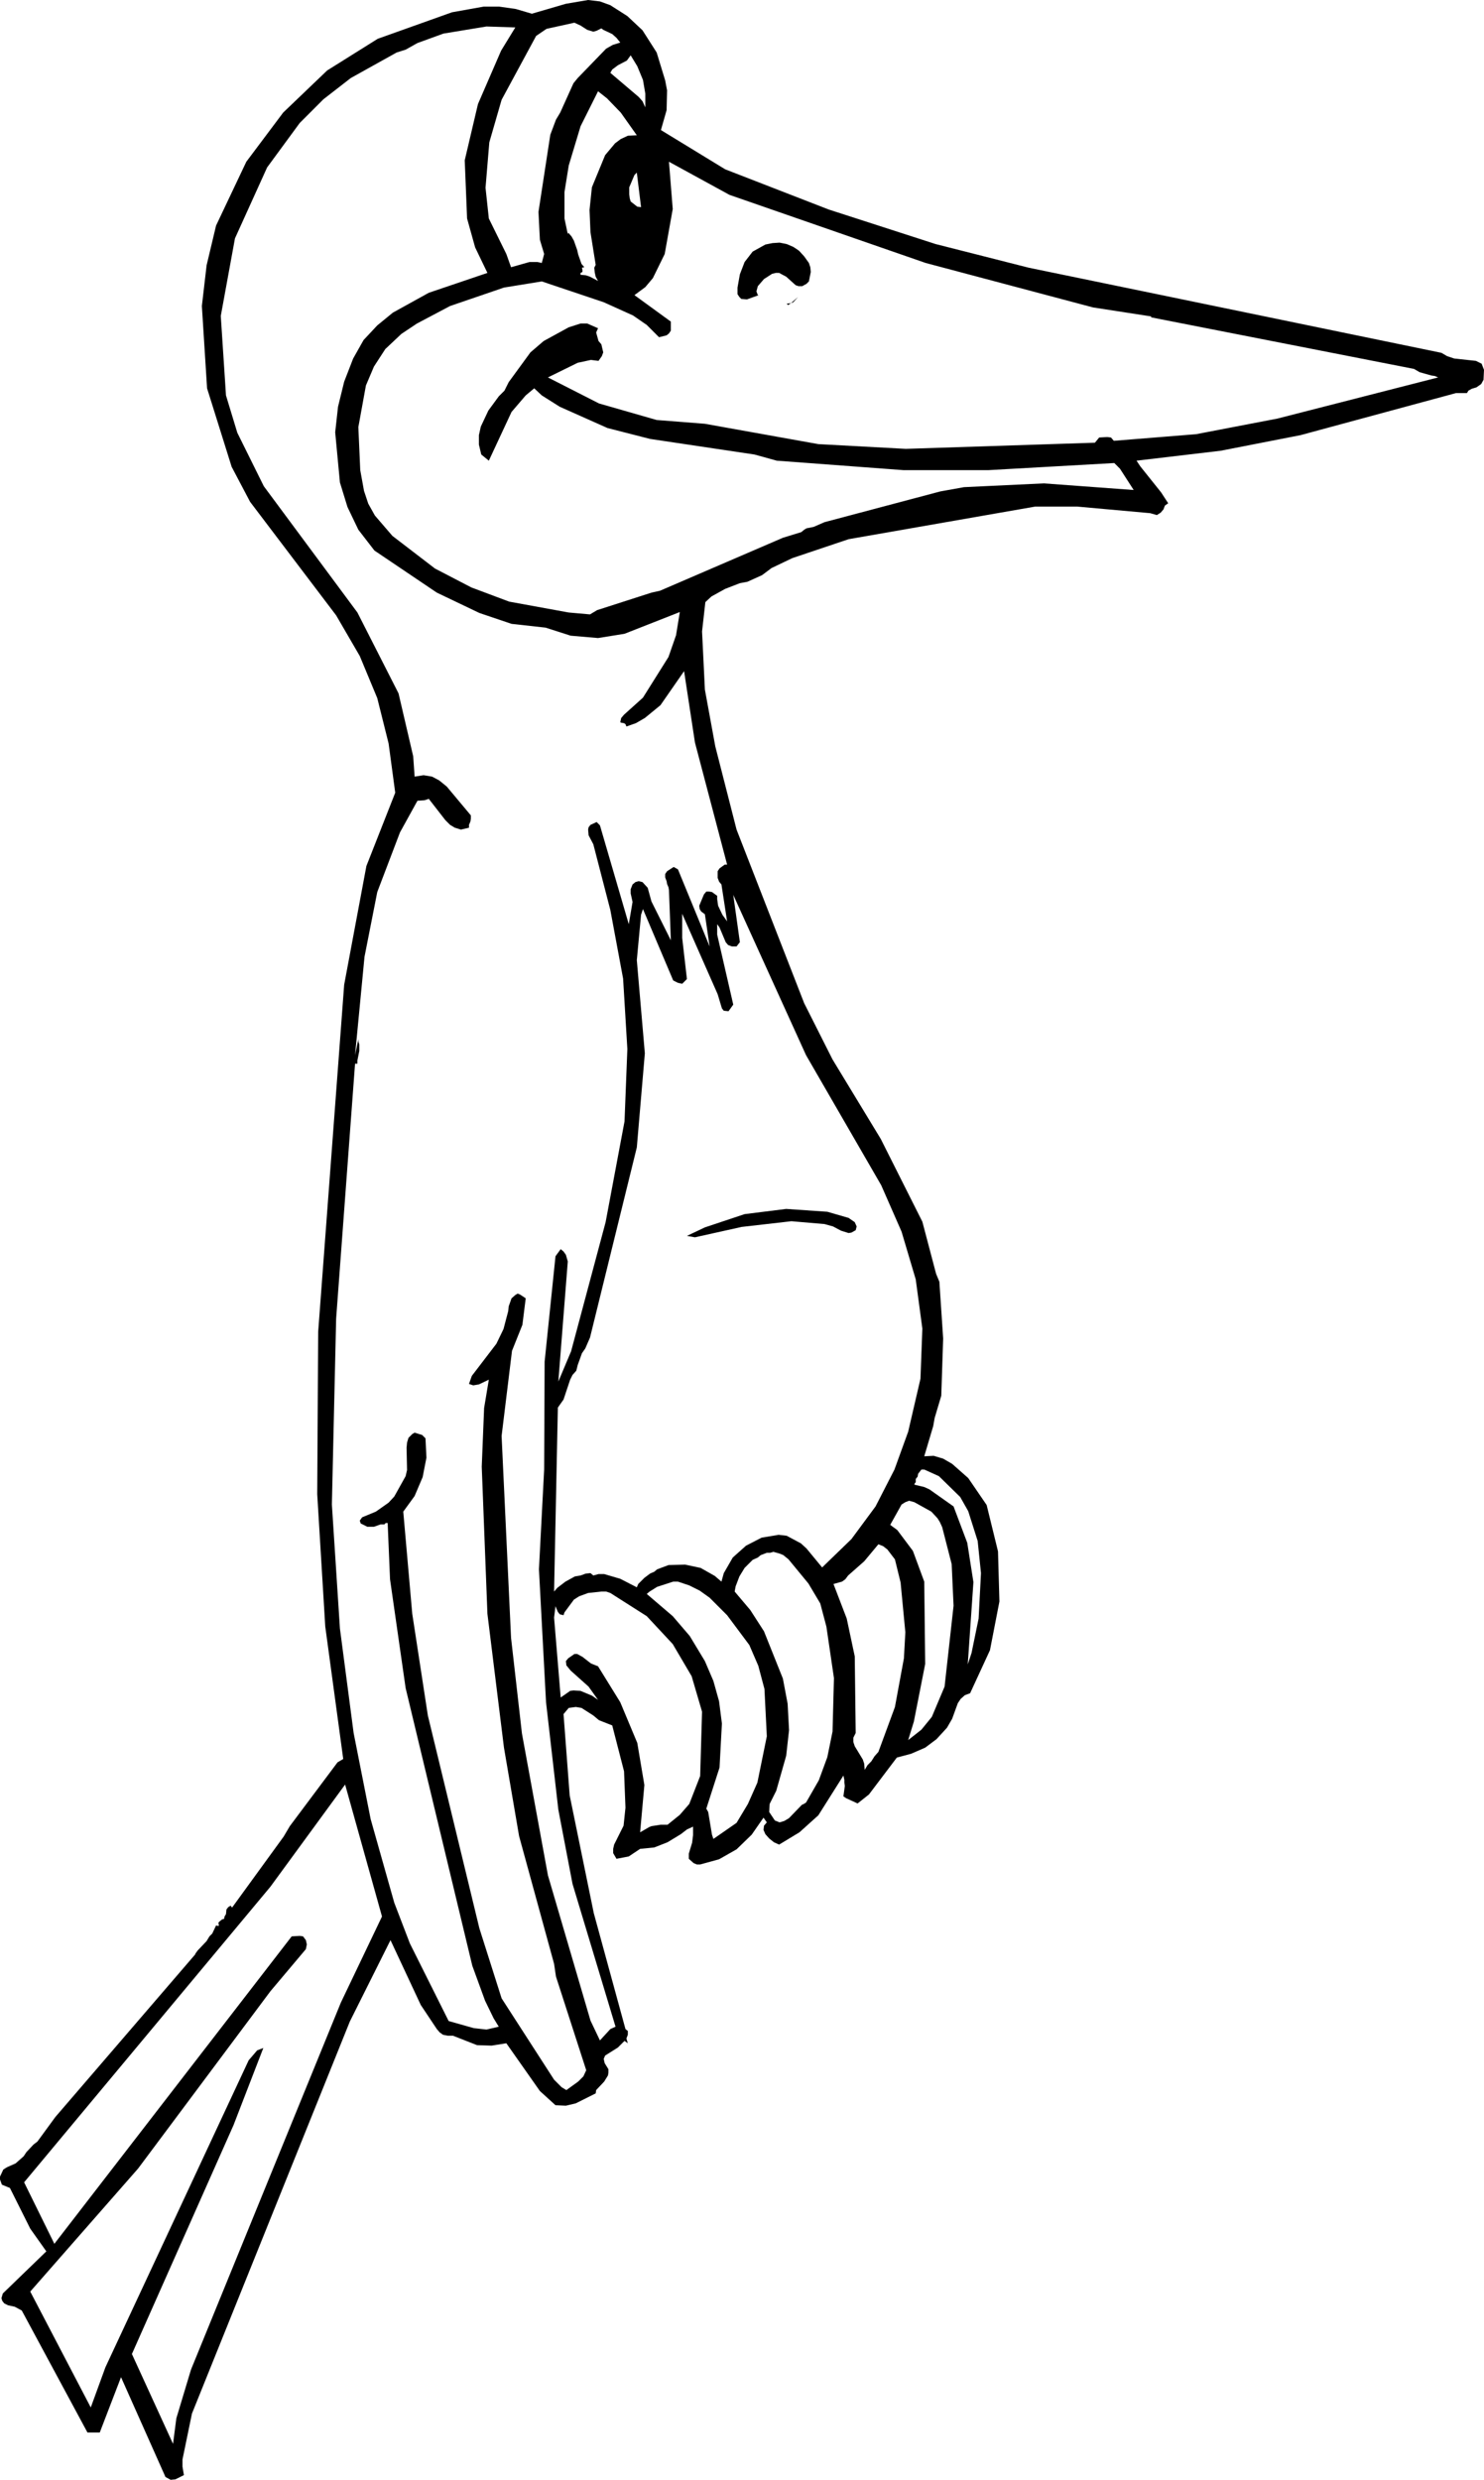
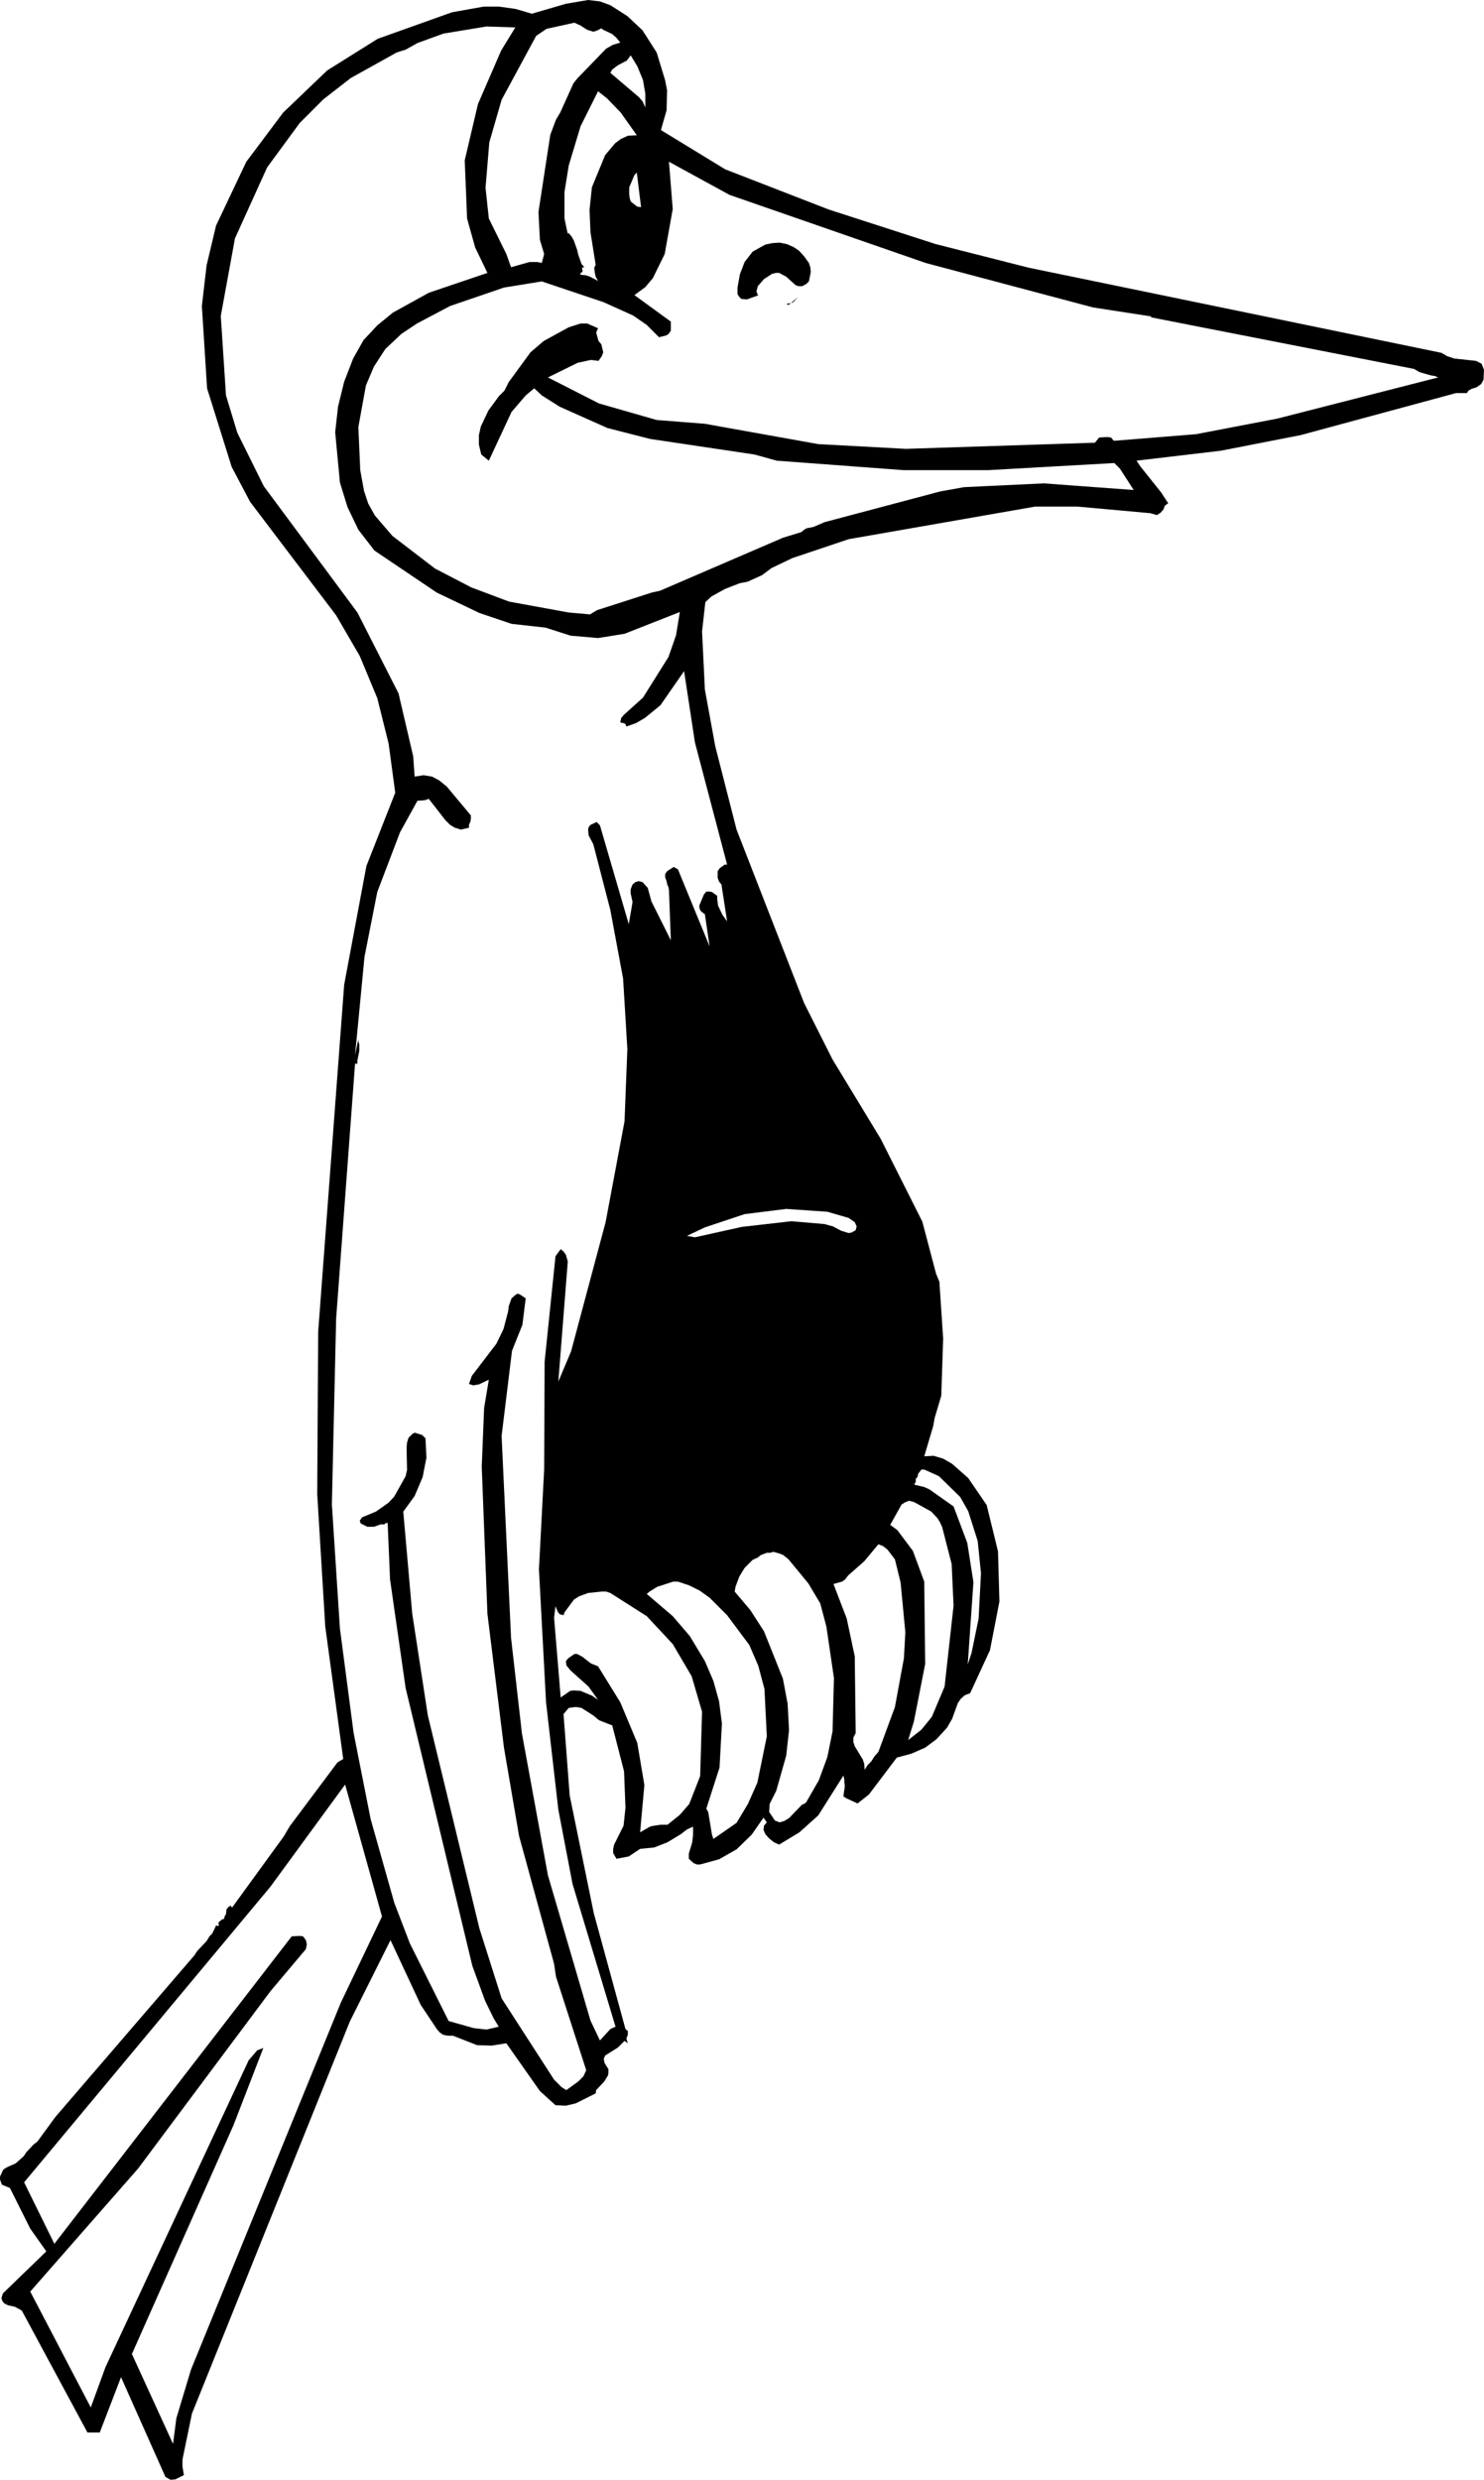
<svg xmlns="http://www.w3.org/2000/svg" height="262.15px" width="156.95px">
  <g transform="matrix(1.0, 0.0, 0.0, 1.0, -120.0, -5.9)">
-     <path d="M272.1 45.8 L271.75 45.65 271.4 45.6 270.15 45.25 269.55 44.9 241.75 39.45 241.75 39.35 235.6 38.4 217.9 33.7 197.15 26.5 190.75 23.0 191.15 28.0 190.3 32.75 189.05 35.3 188.25 36.25 187.1 37.1 190.95 39.9 190.95 40.85 190.75 41.15 190.5 41.35 189.7 41.55 188.4 40.25 186.95 39.25 183.85 37.85 177.3 35.65 173.3 36.3 167.6 38.25 164.1 40.1 162.45 41.2 160.75 42.8 159.55 44.65 158.7 46.65 157.9 51.05 158.1 55.6 158.5 57.8 158.95 59.15 159.65 60.4 161.5 62.55 166.0 66.0 169.85 68.0 173.85 69.5 180.15 70.65 182.4 70.85 183.15 70.4 188.9 68.55 189.8 68.35 202.8 62.75 204.75 62.15 205.05 61.9 205.3 61.75 206.05 61.6 207.2 61.1 219.45 57.85 221.95 57.4 230.4 57.0 239.9 57.7 238.45 55.45 237.85 54.85 224.55 55.6 215.55 55.6 202.15 54.6 199.8 53.95 188.75 52.3 184.25 51.15 179.2 48.9 177.3 47.7 176.5 46.95 175.6 47.7 174.1 49.45 171.7 54.6 170.9 53.95 170.65 52.9 170.65 51.9 170.85 51.0 171.65 49.3 172.75 47.8 173.35 47.2 173.8 46.3 176.1 43.15 177.5 41.95 180.15 40.5 181.4 40.1 182.1 40.1 183.25 40.6 183.05 41.05 183.3 41.95 183.6 42.3 183.8 43.15 183.65 43.55 183.3 44.05 182.5 43.95 181.1 44.25 177.95 45.8 183.35 48.55 189.45 50.3 194.55 50.7 206.55 52.85 215.8 53.35 235.8 52.7 236.25 52.15 237.1 52.1 237.5 52.15 237.8 52.5 246.5 51.8 255.1 50.15 272.1 45.8 M273.05 43.55 L273.8 43.8 276.1 44.05 276.7 44.35 276.95 45.0 276.9 46.05 276.65 46.5 276.15 46.85 275.65 47.0 275.3 47.2 275.15 47.45 274.0 47.45 257.55 51.9 249.1 53.55 240.2 54.6 240.6 55.2 242.8 57.95 243.55 59.1 243.2 59.35 243.05 59.75 242.75 60.1 242.35 60.35 241.65 60.15 233.9 59.45 229.5 59.45 209.75 62.9 203.8 64.9 201.6 65.95 200.6 66.7 199.05 67.4 198.25 67.55 196.7 68.15 195.25 68.95 194.6 69.55 194.25 72.65 194.55 78.8 195.65 84.8 197.9 93.6 205.05 111.95 208.05 117.9 213.15 126.3 217.55 135.05 219.0 140.55 219.35 141.4 219.75 147.4 219.55 153.45 218.85 155.8 218.7 156.65 217.75 159.85 218.75 159.8 219.75 160.1 220.7 160.65 222.4 162.15 224.35 165.0 225.55 169.9 225.7 175.2 224.7 180.35 222.6 184.9 222.05 185.1 221.6 185.5 221.3 185.95 220.7 187.6 220.15 188.55 219.05 189.75 217.85 190.65 216.35 191.3 214.85 191.7 211.9 195.6 210.7 196.55 209.5 196.0 209.2 195.8 209.35 194.7 209.3 194.35 209.3 194.05 209.2 193.6 206.55 197.8 204.55 199.6 202.4 200.9 201.85 200.65 201.35 200.25 200.95 199.8 200.75 199.35 200.8 198.9 201.1 198.55 200.75 198.05 199.5 199.85 197.9 201.4 196.05 202.45 194.05 203.0 193.7 203.0 193.35 202.85 192.85 202.4 192.85 201.85 193.2 200.7 193.3 199.9 193.3 199.0 192.65 199.3 192.0 199.8 190.6 200.65 189.2 201.2 187.7 201.35 186.5 202.15 185.2 202.4 184.85 201.8 184.85 201.35 184.95 200.9 185.95 198.9 186.15 197.0 186.0 193.15 184.75 188.3 183.35 187.75 182.75 187.25 181.5 186.45 180.9 186.35 180.15 186.45 179.6 187.1 180.25 195.7 182.8 208.15 186.15 220.4 186.4 220.6 186.4 221.0 186.25 221.4 186.4 221.9 186.05 221.65 185.35 222.35 184.0 223.2 183.85 223.55 183.95 224.0 184.35 224.65 184.35 225.0 184.3 225.3 183.9 225.95 183.05 226.85 183.0 227.2 180.9 228.25 179.85 228.5 178.75 228.45 177.1 226.95 173.55 221.9 172.0 222.15 170.45 222.1 167.9 221.1 167.35 221.1 166.85 221.0 166.5 220.75 166.2 220.4 164.5 217.85 161.3 211.0 157.0 219.6 140.3 261.05 139.3 265.9 139.3 266.65 139.45 267.55 138.55 268.0 138.05 268.05 137.5 267.75 132.8 257.2 130.55 263.05 129.25 263.05 122.3 250.15 121.55 249.75 120.85 249.6 120.45 249.4 120.25 249.15 120.15 248.85 120.3 248.35 124.9 243.9 123.2 241.5 121.05 237.2 120.2 236.85 120.0 236.3 120.0 236.0 120.35 235.25 120.75 235.0 121.65 234.6 122.5 233.85 122.8 233.4 123.55 232.6 123.95 232.3 125.85 229.7 140.65 212.5 140.65 212.45 140.9 212.1 141.85 211.1 142.15 210.6 142.45 210.3 142.85 209.45 143.1 209.5 143.15 209.45 143.1 209.15 143.25 209.0 143.5 208.8 143.7 208.75 143.75 208.5 143.9 208.25 143.95 207.75 144.15 207.5 144.4 207.35 144.45 207.45 144.55 207.55 150.0 200.05 150.65 198.95 155.7 192.2 156.3 191.85 154.4 177.85 153.55 163.85 153.65 146.7 156.4 110.0 158.75 97.45 161.8 89.7 161.1 84.5 159.9 79.7 158.05 75.25 155.55 70.95 146.45 58.95 144.5 55.25 141.9 46.95 141.35 38.25 141.85 33.95 142.85 29.75 146.05 23.0 149.95 17.8 154.6 13.35 159.95 10.0 167.8 7.2 171.15 6.6 172.8 6.6 174.55 6.85 176.25 7.35 179.85 6.3 182.2 5.9 183.45 6.05 184.55 6.45 186.35 7.6 187.95 9.1 189.45 11.45 190.35 14.4 190.55 15.45 190.5 17.55 189.9 19.65 196.7 23.8 207.65 28.05 218.95 31.7 228.8 34.2 272.45 43.2 273.05 43.55 M205.55 33.7 L205.7 34.15 205.75 34.65 205.55 35.65 205.3 35.9 204.85 36.15 204.45 36.15 204.15 36.05 203.15 35.15 202.4 34.75 202.05 34.75 201.65 34.85 200.8 35.4 200.15 36.15 200.0 36.7 200.15 37.1 200.25 37.1 199.0 37.55 198.4 37.5 198.2 37.3 198.0 37.0 198.0 36.3 198.25 34.9 198.75 33.6 199.6 32.5 200.95 31.75 201.7 31.6 202.45 31.55 203.2 31.7 203.9 32.0 204.5 32.4 205.05 33.0 205.55 33.7 M203.65 37.95 L204.4 37.3 203.9 37.85 203.65 37.95 203.35 38.15 203.2 38.0 203.65 37.95 M215.35 136.1 L213.2 131.2 205.25 117.45 197.55 100.5 198.25 105.5 197.9 105.95 197.4 105.95 197.0 105.8 196.75 105.5 196.1 103.95 195.85 103.6 195.85 104.7 197.55 112.1 197.05 112.8 196.55 112.75 196.35 112.5 195.9 111.0 192.15 102.5 192.15 105.05 192.65 109.4 192.15 109.9 191.7 109.8 191.2 109.55 188.0 102.0 187.8 102.6 187.35 107.4 188.2 117.25 187.35 127.2 182.4 147.3 181.9 148.45 181.55 148.95 181.1 150.2 180.95 150.8 180.55 151.25 180.3 151.75 179.6 153.85 179.0 154.7 178.6 174.15 178.95 173.75 179.8 173.1 180.8 172.55 181.4 172.45 181.95 172.25 182.45 172.2 182.75 172.45 183.3 172.3 183.9 172.3 185.6 172.8 187.35 173.7 187.5 173.35 188.15 172.7 188.75 172.25 189.2 172.05 189.5 171.8 190.7 171.35 192.45 171.3 194.1 171.65 195.6 172.5 196.3 173.1 196.55 172.2 197.5 170.55 198.9 169.3 200.55 168.45 202.35 168.15 203.2 168.25 204.7 169.05 205.3 169.6 206.95 171.6 210.05 168.6 212.6 165.15 214.6 161.25 216.05 157.25 217.35 151.65 217.55 146.35 216.85 141.15 215.35 136.1 M173.0 11.25 L174.5 8.8 171.45 8.7 166.9 9.45 164.15 10.45 162.9 11.15 161.95 11.45 157.1 14.15 154.2 16.4 151.7 18.9 148.25 23.6 144.85 31.1 143.35 39.3 143.9 47.7 145.1 51.65 147.9 57.3 157.8 70.65 162.15 79.2 163.7 85.85 163.85 88.0 164.8 87.85 165.7 88.0 166.45 88.4 167.25 89.05 169.8 92.1 169.8 92.45 169.75 92.75 169.6 93.1 169.6 93.4 168.75 93.6 168.1 93.4 167.6 93.1 167.1 92.6 165.35 90.35 164.9 90.5 164.15 90.55 162.3 93.9 159.9 100.2 158.55 107.05 157.55 117.45 157.9 115.75 157.9 116.0 158.0 116.3 158.0 117.0 157.8 118.0 157.8 118.35 157.55 118.35 155.55 145.3 155.1 164.95 155.95 178.05 157.4 189.1 159.2 198.2 161.7 207.05 163.35 211.35 167.45 219.55 170.1 220.3 171.45 220.45 172.75 220.15 172.2 219.25 171.3 217.4 169.95 213.7 162.9 184.35 161.25 172.85 161.0 166.9 160.8 166.9 160.65 167.05 160.25 167.05 159.55 167.3 158.85 167.3 158.15 166.95 158.05 166.65 158.3 166.3 159.75 165.7 161.1 164.75 161.7 164.1 162.9 161.95 163.05 161.3 163.0 158.95 163.05 158.4 163.2 157.9 163.6 157.5 163.85 157.35 164.65 157.6 165.0 157.95 165.1 160.0 164.7 162.05 163.85 164.05 162.65 165.7 163.6 176.5 165.25 187.25 170.7 209.75 173.05 217.15 178.6 225.75 179.4 226.55 179.9 226.85 181.15 225.95 181.7 225.4 182.0 224.75 178.8 214.85 178.6 213.5 174.9 200.0 173.3 190.65 171.55 176.5 170.95 160.95 171.2 154.75 171.7 151.75 170.65 152.25 170.05 152.35 169.6 152.2 169.9 151.35 172.5 147.95 173.25 146.4 173.75 144.5 173.8 144.0 174.1 143.15 174.5 142.8 174.75 142.65 175.0 142.75 175.6 143.15 175.25 145.95 174.15 148.7 173.05 157.7 174.05 179.05 175.2 189.15 177.95 204.15 182.45 219.5 183.45 221.6 184.55 220.4 185.1 220.15 180.55 205.05 179.05 197.2 177.75 185.85 177.0 171.8 177.55 161.25 177.6 149.85 178.75 138.7 179.3 137.95 179.6 138.2 179.85 138.55 180.05 139.25 179.05 151.95 180.4 148.75 184.05 135.1 186.05 124.45 186.35 116.8 185.9 109.35 184.55 102.1 182.75 95.15 182.25 94.2 182.2 93.6 182.25 93.35 182.45 93.1 183.1 92.8 183.45 93.15 186.5 103.6 186.9 101.25 186.7 100.35 186.7 99.9 186.9 99.4 187.2 99.15 187.55 99.05 187.95 99.15 188.5 99.75 188.9 101.2 190.95 105.3 190.75 100.0 190.7 99.7 190.55 99.35 190.5 99.05 190.35 98.65 190.35 98.3 190.55 98.0 191.25 97.55 191.7 97.8 195.05 105.95 194.55 102.55 194.15 102.25 194.0 102.0 193.95 101.65 194.45 100.45 194.7 100.15 195.0 100.15 195.3 100.2 195.85 100.6 195.85 100.95 195.95 101.65 196.4 102.6 196.9 103.3 196.3 99.4 196.05 99.1 195.9 98.7 195.9 98.0 196.1 97.7 196.65 97.3 196.9 97.3 193.5 84.4 192.35 76.85 189.85 80.45 188.2 81.8 187.25 82.35 186.25 82.7 186.15 82.45 186.0 82.35 185.7 82.3 185.6 82.25 185.7 81.8 186.0 81.45 188.0 79.65 190.7 75.35 191.5 73.05 191.9 70.6 186.05 72.9 183.25 73.35 180.35 73.1 177.7 72.25 174.1 71.85 170.7 70.7 166.2 68.55 159.6 64.1 157.9 61.9 156.75 59.5 155.95 56.9 155.45 51.6 155.75 48.9 156.4 46.25 157.35 43.8 158.45 41.85 159.9 40.3 161.55 38.95 165.35 36.85 171.55 34.75 170.25 32.05 169.4 29.0 169.15 22.85 170.55 16.9 173.0 11.25 M187.35 24.15 L187.1 24.4 186.55 25.7 186.55 26.45 186.6 26.85 186.7 27.2 187.4 27.75 187.8 27.8 187.35 24.15 M185.65 17.8 L184.2 16.3 183.25 15.55 181.4 19.25 180.15 23.4 179.7 26.2 179.7 29.0 180.05 30.65 180.1 30.5 180.45 30.9 180.7 31.35 181.05 32.35 181.15 32.8 181.5 33.8 181.8 34.15 181.55 34.2 181.6 34.45 181.6 34.65 181.4 34.75 181.4 34.95 181.95 35.0 182.4 35.15 183.25 35.6 183.0 35.15 182.9 34.7 182.85 34.2 183.0 33.9 182.45 30.45 182.35 28.1 182.6 25.7 184.0 22.3 185.05 21.05 185.65 20.6 186.4 20.25 187.35 20.2 185.65 17.8 M186.7 11.75 L186.3 12.3 185.35 12.8 184.75 13.25 184.55 13.6 187.55 16.15 187.95 16.6 188.25 17.25 188.25 15.8 188.0 14.35 187.4 12.9 186.7 11.75 M183.8 9.05 L183.6 8.9 183.1 9.15 182.75 9.25 182.1 9.05 181.4 8.6 180.75 8.3 177.8 8.95 176.7 9.7 173.05 16.45 171.75 20.95 171.35 25.75 171.7 29.0 173.55 32.75 174.05 34.15 176.0 33.6 176.85 33.6 177.3 33.7 177.55 32.75 177.1 31.25 176.95 28.3 178.2 20.15 178.8 18.55 179.25 17.8 180.65 14.7 181.1 14.15 184.1 11.05 184.8 10.65 185.6 10.4 185.2 9.9 184.75 9.5 183.8 9.05 M209.75 134.65 L210.4 135.1 210.6 135.55 210.5 135.95 210.05 136.2 209.75 136.25 208.95 136.0 208.1 135.55 207.2 135.3 203.7 135.0 198.45 135.6 193.5 136.7 192.65 136.55 194.55 135.65 198.75 134.25 203.15 133.7 207.5 134.0 209.75 134.65 M147.2 222.65 L147.85 222.4 144.7 230.55 133.95 254.75 138.3 264.25 138.65 261.55 140.2 256.4 156.05 217.6 160.4 208.5 156.5 194.55 148.6 205.35 122.55 236.6 125.75 243.1 150.85 210.6 151.7 210.55 152.05 210.6 152.35 211.0 152.45 211.45 152.35 211.95 148.6 216.4 134.6 235.15 123.2 248.15 129.6 260.4 131.15 256.15 146.3 223.7 147.2 222.65 M219.15 166.4 L218.5 165.7 216.7 164.7 216.15 164.55 215.75 164.7 215.35 164.95 214.15 167.1 214.9 167.65 216.55 169.85 217.75 173.1 217.85 181.8 216.65 187.9 216.05 189.85 217.45 188.75 218.55 187.4 219.9 184.2 220.85 175.65 220.65 171.25 219.65 167.35 219.4 166.8 219.15 166.4 M211.4 170.95 L209.7 172.45 209.4 172.85 209.05 173.1 208.15 173.35 209.55 177.0 210.4 181.0 210.5 189.1 210.25 189.6 210.25 190.05 210.4 190.5 211.25 191.9 211.4 192.35 211.45 193.0 211.75 192.5 212.15 192.1 212.5 191.55 212.9 191.1 214.65 186.35 215.6 181.2 215.75 178.45 215.25 173.2 214.65 170.75 213.85 169.7 213.4 169.35 212.9 169.15 211.4 170.95 M223.75 172.2 L223.4 168.8 222.4 165.65 221.55 164.15 219.3 161.95 217.75 161.25 217.45 161.25 217.1 161.7 217.05 162.0 216.85 162.25 216.85 162.6 216.75 162.7 216.7 162.85 217.75 163.1 218.3 163.35 220.85 165.15 222.3 169.0 222.95 173.15 222.35 181.85 222.75 180.65 223.5 177.0 223.75 172.2 M182.2 174.3 L181.25 174.65 180.7 175.0 179.7 176.35 179.6 176.65 179.2 176.55 179.0 176.3 178.75 175.7 178.6 176.9 179.3 185.35 180.3 184.65 180.65 184.6 181.4 184.65 182.6 185.15 183.25 185.6 182.25 184.2 180.35 182.5 179.9 181.95 179.85 181.5 180.1 181.2 180.75 180.75 181.05 180.75 181.6 181.05 182.5 181.75 183.25 182.05 185.6 185.85 187.4 190.15 188.15 194.6 187.7 199.6 188.65 199.05 188.9 198.95 189.85 198.8 190.6 198.8 191.9 197.75 192.9 196.6 194.05 193.65 194.25 186.85 193.15 183.1 191.15 179.7 188.4 176.75 184.55 174.3 184.1 174.15 183.6 174.15 182.2 174.3 M201.45 170.05 L201.1 170.05 200.45 170.3 200.15 170.55 199.6 170.8 198.75 171.65 198.2 172.55 197.8 173.6 197.7 174.15 199.35 176.1 200.8 178.35 202.8 183.35 203.3 186.0 203.45 188.8 203.15 191.5 202.1 195.2 201.4 196.6 201.35 197.45 201.95 198.35 202.45 198.55 202.95 198.4 203.45 198.1 204.8 196.7 Q205.05 196.6 205.25 196.45 L206.6 194.1 207.5 191.65 208.05 188.95 208.2 183.3 207.4 177.85 206.75 175.4 205.5 173.3 203.4 170.75 202.85 170.3 202.5 170.15 201.8 169.95 201.45 170.05 M191.7 173.1 L191.2 173.1 189.5 173.65 188.7 174.15 188.4 174.4 191.15 176.75 192.95 178.85 194.55 181.5 195.45 183.6 196.05 185.75 196.35 188.1 196.1 192.75 194.7 197.1 194.9 197.45 195.3 199.85 195.45 200.3 197.9 198.6 199.1 196.6 200.1 194.35 201.1 189.45 200.85 184.45 200.2 182.0 199.25 179.8 196.9 176.65 195.05 174.8 194.0 174.05 192.9 173.5 191.7 173.1" fill="#000000" fill-rule="evenodd" stroke="none" />
+     <path d="M272.1 45.8 L271.75 45.65 271.4 45.6 270.15 45.25 269.55 44.9 241.75 39.45 241.75 39.35 235.6 38.4 217.9 33.7 197.15 26.5 190.75 23.0 191.15 28.0 190.3 32.75 189.05 35.3 188.25 36.25 187.1 37.1 190.95 39.9 190.95 40.85 190.75 41.15 190.5 41.35 189.7 41.55 188.4 40.25 186.95 39.25 183.85 37.85 177.3 35.65 173.3 36.3 167.6 38.25 164.1 40.1 162.45 41.2 160.75 42.8 159.55 44.65 158.7 46.65 157.9 51.05 158.1 55.6 158.5 57.8 158.95 59.15 159.65 60.4 161.5 62.55 166.0 66.0 169.85 68.0 173.85 69.5 180.15 70.65 182.4 70.85 183.15 70.4 188.9 68.55 189.8 68.35 202.8 62.75 204.75 62.15 205.05 61.9 205.3 61.75 206.05 61.6 207.2 61.1 219.45 57.85 221.95 57.4 230.4 57.0 239.9 57.7 238.45 55.45 237.85 54.85 224.55 55.6 215.55 55.6 202.15 54.6 199.8 53.95 188.75 52.3 184.25 51.15 179.2 48.9 177.3 47.7 176.5 46.95 175.6 47.7 174.1 49.45 171.7 54.6 170.9 53.95 170.65 52.9 170.65 51.9 170.85 51.0 171.65 49.3 172.75 47.8 173.35 47.2 173.8 46.3 176.1 43.15 177.5 41.95 180.15 40.5 181.4 40.1 182.1 40.1 183.25 40.6 183.05 41.05 183.3 41.95 183.6 42.3 183.8 43.15 183.65 43.55 183.3 44.05 182.5 43.95 181.1 44.25 177.95 45.8 183.35 48.55 189.45 50.3 194.55 50.7 206.55 52.85 215.8 53.35 235.8 52.7 236.25 52.15 237.1 52.1 237.5 52.15 237.8 52.5 246.5 51.8 255.1 50.15 272.1 45.8 M273.05 43.55 L273.8 43.8 276.1 44.05 276.7 44.35 276.95 45.0 276.9 46.05 276.65 46.5 276.15 46.85 275.65 47.0 275.3 47.2 275.15 47.45 274.0 47.45 257.55 51.9 249.1 53.55 240.2 54.6 240.6 55.2 242.8 57.95 243.55 59.1 243.2 59.35 243.05 59.75 242.75 60.1 242.35 60.35 241.65 60.15 233.9 59.45 229.5 59.45 209.75 62.9 203.8 64.9 201.6 65.95 200.6 66.7 199.05 67.4 198.25 67.55 196.7 68.15 195.25 68.95 194.6 69.55 194.25 72.65 194.55 78.8 195.65 84.8 197.9 93.6 205.05 111.95 208.05 117.9 213.15 126.3 217.55 135.05 219.0 140.55 219.35 141.4 219.75 147.4 219.55 153.45 218.85 155.8 218.7 156.65 217.75 159.85 218.75 159.8 219.75 160.1 220.7 160.65 222.4 162.15 224.35 165.0 225.55 169.9 225.7 175.2 224.7 180.35 222.6 184.9 222.05 185.1 221.6 185.5 221.3 185.95 220.7 187.6 220.15 188.55 219.05 189.75 217.85 190.65 216.35 191.3 214.85 191.7 211.9 195.6 210.7 196.55 209.5 196.0 209.2 195.8 209.35 194.7 209.3 194.35 209.3 194.05 209.2 193.6 206.55 197.8 204.55 199.6 202.4 200.9 201.85 200.65 201.35 200.25 200.95 199.8 200.75 199.35 200.8 198.9 201.1 198.55 200.75 198.05 199.5 199.85 197.9 201.4 196.05 202.45 194.05 203.0 193.7 203.0 193.35 202.85 192.85 202.4 192.85 201.85 193.2 200.7 193.3 199.9 193.3 199.0 192.65 199.3 192.0 199.8 190.6 200.65 189.2 201.2 187.7 201.35 186.5 202.15 185.2 202.4 184.85 201.8 184.85 201.35 184.95 200.9 185.95 198.9 186.15 197.0 186.0 193.15 184.75 188.3 183.35 187.75 182.75 187.25 181.5 186.45 180.9 186.35 180.15 186.45 179.6 187.1 180.25 195.7 182.8 208.15 186.15 220.4 186.4 220.6 186.4 221.0 186.25 221.4 186.4 221.9 186.05 221.65 185.35 222.35 184.0 223.2 183.85 223.55 183.95 224.0 184.35 224.65 184.35 225.0 184.3 225.3 183.9 225.95 183.05 226.85 183.0 227.2 180.9 228.25 179.85 228.5 178.75 228.45 177.1 226.95 173.55 221.9 172.0 222.15 170.45 222.1 167.9 221.1 167.35 221.1 166.85 221.0 166.5 220.75 166.2 220.4 164.5 217.85 161.3 211.0 157.0 219.6 140.3 261.05 139.3 265.9 139.3 266.65 139.45 267.55 138.55 268.0 138.05 268.05 137.5 267.75 132.8 257.2 130.55 263.05 129.25 263.05 122.3 250.15 121.55 249.75 120.85 249.6 120.45 249.4 120.25 249.15 120.15 248.85 120.3 248.35 124.9 243.9 123.2 241.5 121.05 237.2 120.2 236.85 120.0 236.3 120.0 236.0 120.35 235.25 120.75 235.0 121.65 234.6 122.5 233.85 122.8 233.4 123.55 232.6 123.95 232.3 125.85 229.7 140.65 212.5 140.65 212.45 140.9 212.1 141.85 211.1 142.15 210.6 142.45 210.3 142.85 209.45 143.1 209.5 143.15 209.45 143.1 209.15 143.25 209.0 143.5 208.8 143.7 208.75 143.75 208.5 143.9 208.25 143.95 207.75 144.15 207.5 144.4 207.35 144.45 207.45 144.55 207.55 150.0 200.05 150.65 198.95 155.7 192.2 156.3 191.85 154.4 177.85 153.55 163.85 153.65 146.7 156.4 110.0 158.75 97.45 161.8 89.7 161.1 84.5 159.9 79.7 158.05 75.25 155.55 70.95 146.45 58.95 144.5 55.25 141.9 46.95 141.35 38.25 141.85 33.95 142.85 29.75 146.05 23.0 149.95 17.8 154.6 13.35 159.95 10.0 167.8 7.2 171.15 6.6 172.8 6.6 174.55 6.85 176.25 7.35 179.85 6.3 182.2 5.9 183.45 6.05 184.55 6.45 186.35 7.6 187.95 9.1 189.45 11.45 190.35 14.4 190.55 15.45 190.5 17.55 189.9 19.65 196.7 23.8 207.65 28.05 218.95 31.7 228.8 34.2 272.45 43.2 273.05 43.55 M205.55 33.7 L205.7 34.15 205.75 34.65 205.55 35.65 205.3 35.9 204.85 36.15 204.45 36.15 204.15 36.05 203.15 35.15 202.4 34.75 202.05 34.75 201.65 34.85 200.8 35.4 200.15 36.15 200.0 36.7 200.15 37.1 200.25 37.1 199.0 37.55 198.4 37.5 198.2 37.3 198.0 37.0 198.0 36.3 198.25 34.9 198.75 33.6 199.6 32.5 200.95 31.75 201.7 31.6 202.45 31.55 203.2 31.7 203.9 32.0 204.5 32.4 205.05 33.0 205.55 33.7 M203.65 37.95 L204.4 37.3 203.9 37.85 203.65 37.95 203.35 38.15 203.2 38.0 203.65 37.95 M215.35 136.1 M173.0 11.25 L174.5 8.8 171.45 8.7 166.9 9.45 164.15 10.45 162.9 11.15 161.95 11.45 157.1 14.15 154.2 16.4 151.7 18.9 148.25 23.6 144.85 31.1 143.35 39.3 143.9 47.7 145.1 51.65 147.9 57.3 157.8 70.65 162.15 79.2 163.7 85.85 163.85 88.0 164.8 87.85 165.7 88.0 166.45 88.4 167.25 89.05 169.8 92.1 169.8 92.45 169.75 92.75 169.6 93.1 169.6 93.4 168.75 93.6 168.1 93.4 167.6 93.1 167.1 92.6 165.35 90.35 164.9 90.5 164.15 90.55 162.3 93.9 159.9 100.2 158.55 107.05 157.55 117.45 157.9 115.75 157.9 116.0 158.0 116.3 158.0 117.0 157.8 118.0 157.8 118.35 157.55 118.35 155.55 145.3 155.1 164.95 155.95 178.05 157.4 189.1 159.2 198.2 161.7 207.05 163.35 211.35 167.45 219.55 170.1 220.3 171.45 220.45 172.75 220.15 172.2 219.25 171.3 217.4 169.95 213.7 162.9 184.35 161.25 172.85 161.0 166.9 160.8 166.9 160.65 167.05 160.25 167.05 159.55 167.3 158.85 167.3 158.15 166.95 158.05 166.65 158.3 166.3 159.75 165.7 161.1 164.75 161.7 164.1 162.9 161.95 163.05 161.3 163.0 158.95 163.05 158.4 163.2 157.9 163.6 157.5 163.85 157.35 164.65 157.6 165.0 157.95 165.1 160.0 164.7 162.05 163.85 164.05 162.65 165.7 163.6 176.5 165.25 187.25 170.7 209.75 173.05 217.15 178.6 225.75 179.4 226.55 179.9 226.85 181.15 225.95 181.7 225.4 182.0 224.75 178.8 214.85 178.6 213.5 174.9 200.0 173.3 190.65 171.55 176.5 170.95 160.95 171.2 154.75 171.7 151.75 170.65 152.25 170.05 152.35 169.6 152.2 169.9 151.35 172.5 147.95 173.25 146.4 173.75 144.5 173.8 144.0 174.1 143.15 174.5 142.8 174.75 142.65 175.0 142.75 175.6 143.15 175.25 145.95 174.15 148.7 173.05 157.7 174.05 179.05 175.2 189.15 177.95 204.15 182.45 219.5 183.45 221.6 184.55 220.4 185.1 220.15 180.55 205.05 179.05 197.2 177.75 185.85 177.0 171.8 177.55 161.25 177.6 149.85 178.75 138.7 179.3 137.95 179.6 138.2 179.85 138.55 180.05 139.25 179.05 151.95 180.4 148.75 184.05 135.1 186.05 124.45 186.35 116.8 185.9 109.35 184.55 102.1 182.75 95.15 182.25 94.2 182.2 93.6 182.25 93.35 182.45 93.1 183.1 92.8 183.45 93.15 186.5 103.6 186.9 101.25 186.7 100.35 186.7 99.9 186.9 99.4 187.2 99.15 187.55 99.05 187.95 99.15 188.5 99.75 188.9 101.2 190.95 105.3 190.75 100.0 190.7 99.7 190.55 99.35 190.5 99.05 190.35 98.65 190.35 98.3 190.55 98.0 191.25 97.55 191.7 97.8 195.05 105.95 194.55 102.55 194.15 102.25 194.0 102.0 193.95 101.65 194.45 100.45 194.7 100.15 195.0 100.15 195.3 100.2 195.85 100.6 195.85 100.95 195.95 101.65 196.4 102.6 196.9 103.3 196.3 99.4 196.05 99.1 195.9 98.7 195.9 98.0 196.1 97.7 196.65 97.3 196.9 97.3 193.5 84.4 192.35 76.85 189.85 80.45 188.2 81.8 187.25 82.35 186.25 82.7 186.15 82.45 186.0 82.35 185.7 82.3 185.6 82.25 185.7 81.8 186.0 81.45 188.0 79.65 190.7 75.35 191.5 73.05 191.9 70.6 186.05 72.9 183.25 73.35 180.35 73.1 177.7 72.25 174.1 71.85 170.7 70.7 166.2 68.55 159.6 64.1 157.9 61.9 156.75 59.5 155.95 56.9 155.45 51.6 155.75 48.9 156.4 46.25 157.35 43.8 158.45 41.85 159.9 40.3 161.55 38.95 165.35 36.85 171.55 34.75 170.25 32.05 169.4 29.0 169.15 22.85 170.55 16.9 173.0 11.25 M187.35 24.15 L187.1 24.4 186.55 25.7 186.55 26.45 186.6 26.85 186.7 27.2 187.4 27.75 187.8 27.8 187.35 24.15 M185.65 17.8 L184.2 16.3 183.25 15.55 181.4 19.25 180.15 23.4 179.7 26.2 179.7 29.0 180.05 30.65 180.1 30.5 180.45 30.9 180.7 31.35 181.05 32.35 181.15 32.8 181.5 33.8 181.8 34.15 181.55 34.2 181.6 34.45 181.6 34.65 181.4 34.75 181.4 34.95 181.95 35.0 182.4 35.15 183.25 35.6 183.0 35.15 182.9 34.7 182.85 34.2 183.0 33.9 182.45 30.45 182.35 28.1 182.6 25.7 184.0 22.3 185.05 21.05 185.65 20.6 186.4 20.25 187.35 20.2 185.65 17.8 M186.7 11.75 L186.3 12.3 185.35 12.8 184.75 13.25 184.55 13.6 187.55 16.15 187.95 16.6 188.25 17.25 188.25 15.8 188.0 14.35 187.4 12.9 186.7 11.75 M183.8 9.05 L183.6 8.9 183.1 9.15 182.75 9.25 182.1 9.05 181.4 8.6 180.75 8.3 177.8 8.95 176.7 9.7 173.05 16.45 171.75 20.95 171.35 25.75 171.7 29.0 173.55 32.75 174.05 34.15 176.0 33.6 176.85 33.6 177.3 33.7 177.55 32.75 177.1 31.25 176.95 28.3 178.2 20.15 178.8 18.55 179.25 17.8 180.65 14.7 181.1 14.15 184.1 11.05 184.8 10.65 185.6 10.4 185.2 9.9 184.75 9.5 183.8 9.05 M209.75 134.65 L210.4 135.1 210.6 135.55 210.5 135.95 210.05 136.2 209.75 136.25 208.95 136.0 208.1 135.55 207.2 135.3 203.7 135.0 198.45 135.6 193.5 136.7 192.65 136.55 194.55 135.65 198.75 134.25 203.15 133.7 207.5 134.0 209.75 134.65 M147.2 222.65 L147.85 222.4 144.7 230.55 133.95 254.75 138.3 264.25 138.65 261.55 140.2 256.4 156.05 217.6 160.4 208.5 156.5 194.55 148.6 205.35 122.55 236.6 125.75 243.1 150.85 210.6 151.7 210.55 152.05 210.6 152.35 211.0 152.45 211.45 152.35 211.95 148.6 216.4 134.6 235.15 123.2 248.15 129.6 260.4 131.15 256.15 146.3 223.7 147.2 222.65 M219.15 166.4 L218.5 165.7 216.7 164.7 216.15 164.55 215.75 164.7 215.35 164.95 214.15 167.1 214.9 167.65 216.55 169.85 217.75 173.1 217.85 181.8 216.65 187.9 216.05 189.85 217.45 188.75 218.55 187.4 219.9 184.2 220.85 175.65 220.65 171.25 219.65 167.35 219.4 166.8 219.15 166.4 M211.4 170.95 L209.7 172.45 209.4 172.85 209.05 173.1 208.15 173.35 209.55 177.0 210.4 181.0 210.5 189.1 210.25 189.6 210.25 190.05 210.4 190.5 211.25 191.9 211.4 192.35 211.45 193.0 211.75 192.5 212.15 192.1 212.5 191.55 212.9 191.1 214.65 186.35 215.6 181.2 215.75 178.45 215.25 173.2 214.65 170.75 213.85 169.7 213.4 169.35 212.9 169.15 211.4 170.95 M223.75 172.2 L223.4 168.8 222.4 165.65 221.55 164.15 219.3 161.95 217.75 161.25 217.45 161.25 217.1 161.7 217.05 162.0 216.85 162.25 216.85 162.6 216.75 162.7 216.7 162.85 217.75 163.1 218.3 163.35 220.85 165.15 222.3 169.0 222.95 173.15 222.35 181.85 222.75 180.65 223.5 177.0 223.75 172.2 M182.2 174.3 L181.25 174.65 180.7 175.0 179.7 176.35 179.6 176.65 179.2 176.55 179.0 176.3 178.75 175.7 178.6 176.9 179.3 185.35 180.3 184.65 180.65 184.6 181.4 184.65 182.6 185.15 183.25 185.6 182.25 184.2 180.35 182.5 179.9 181.95 179.85 181.5 180.1 181.2 180.75 180.75 181.05 180.75 181.6 181.05 182.5 181.75 183.25 182.05 185.6 185.85 187.4 190.15 188.15 194.6 187.7 199.6 188.65 199.05 188.9 198.95 189.85 198.8 190.6 198.8 191.9 197.75 192.9 196.6 194.05 193.65 194.25 186.85 193.15 183.1 191.15 179.7 188.4 176.75 184.55 174.3 184.1 174.15 183.6 174.15 182.2 174.3 M201.45 170.05 L201.1 170.05 200.45 170.3 200.15 170.55 199.6 170.8 198.75 171.65 198.2 172.55 197.8 173.6 197.7 174.15 199.35 176.1 200.8 178.35 202.8 183.35 203.3 186.0 203.45 188.8 203.15 191.5 202.1 195.2 201.4 196.6 201.35 197.45 201.95 198.35 202.45 198.55 202.95 198.4 203.45 198.1 204.8 196.7 Q205.05 196.6 205.25 196.45 L206.6 194.1 207.5 191.65 208.05 188.95 208.2 183.3 207.4 177.85 206.75 175.4 205.5 173.3 203.4 170.75 202.85 170.3 202.5 170.15 201.8 169.95 201.45 170.05 M191.7 173.1 L191.2 173.1 189.5 173.65 188.7 174.15 188.4 174.4 191.15 176.75 192.95 178.85 194.55 181.5 195.45 183.6 196.05 185.75 196.35 188.1 196.1 192.75 194.7 197.1 194.9 197.45 195.3 199.85 195.45 200.3 197.9 198.6 199.1 196.6 200.1 194.35 201.1 189.45 200.85 184.45 200.2 182.0 199.25 179.8 196.9 176.65 195.05 174.8 194.0 174.05 192.9 173.5 191.7 173.1" fill="#000000" fill-rule="evenodd" stroke="none" />
  </g>
</svg>